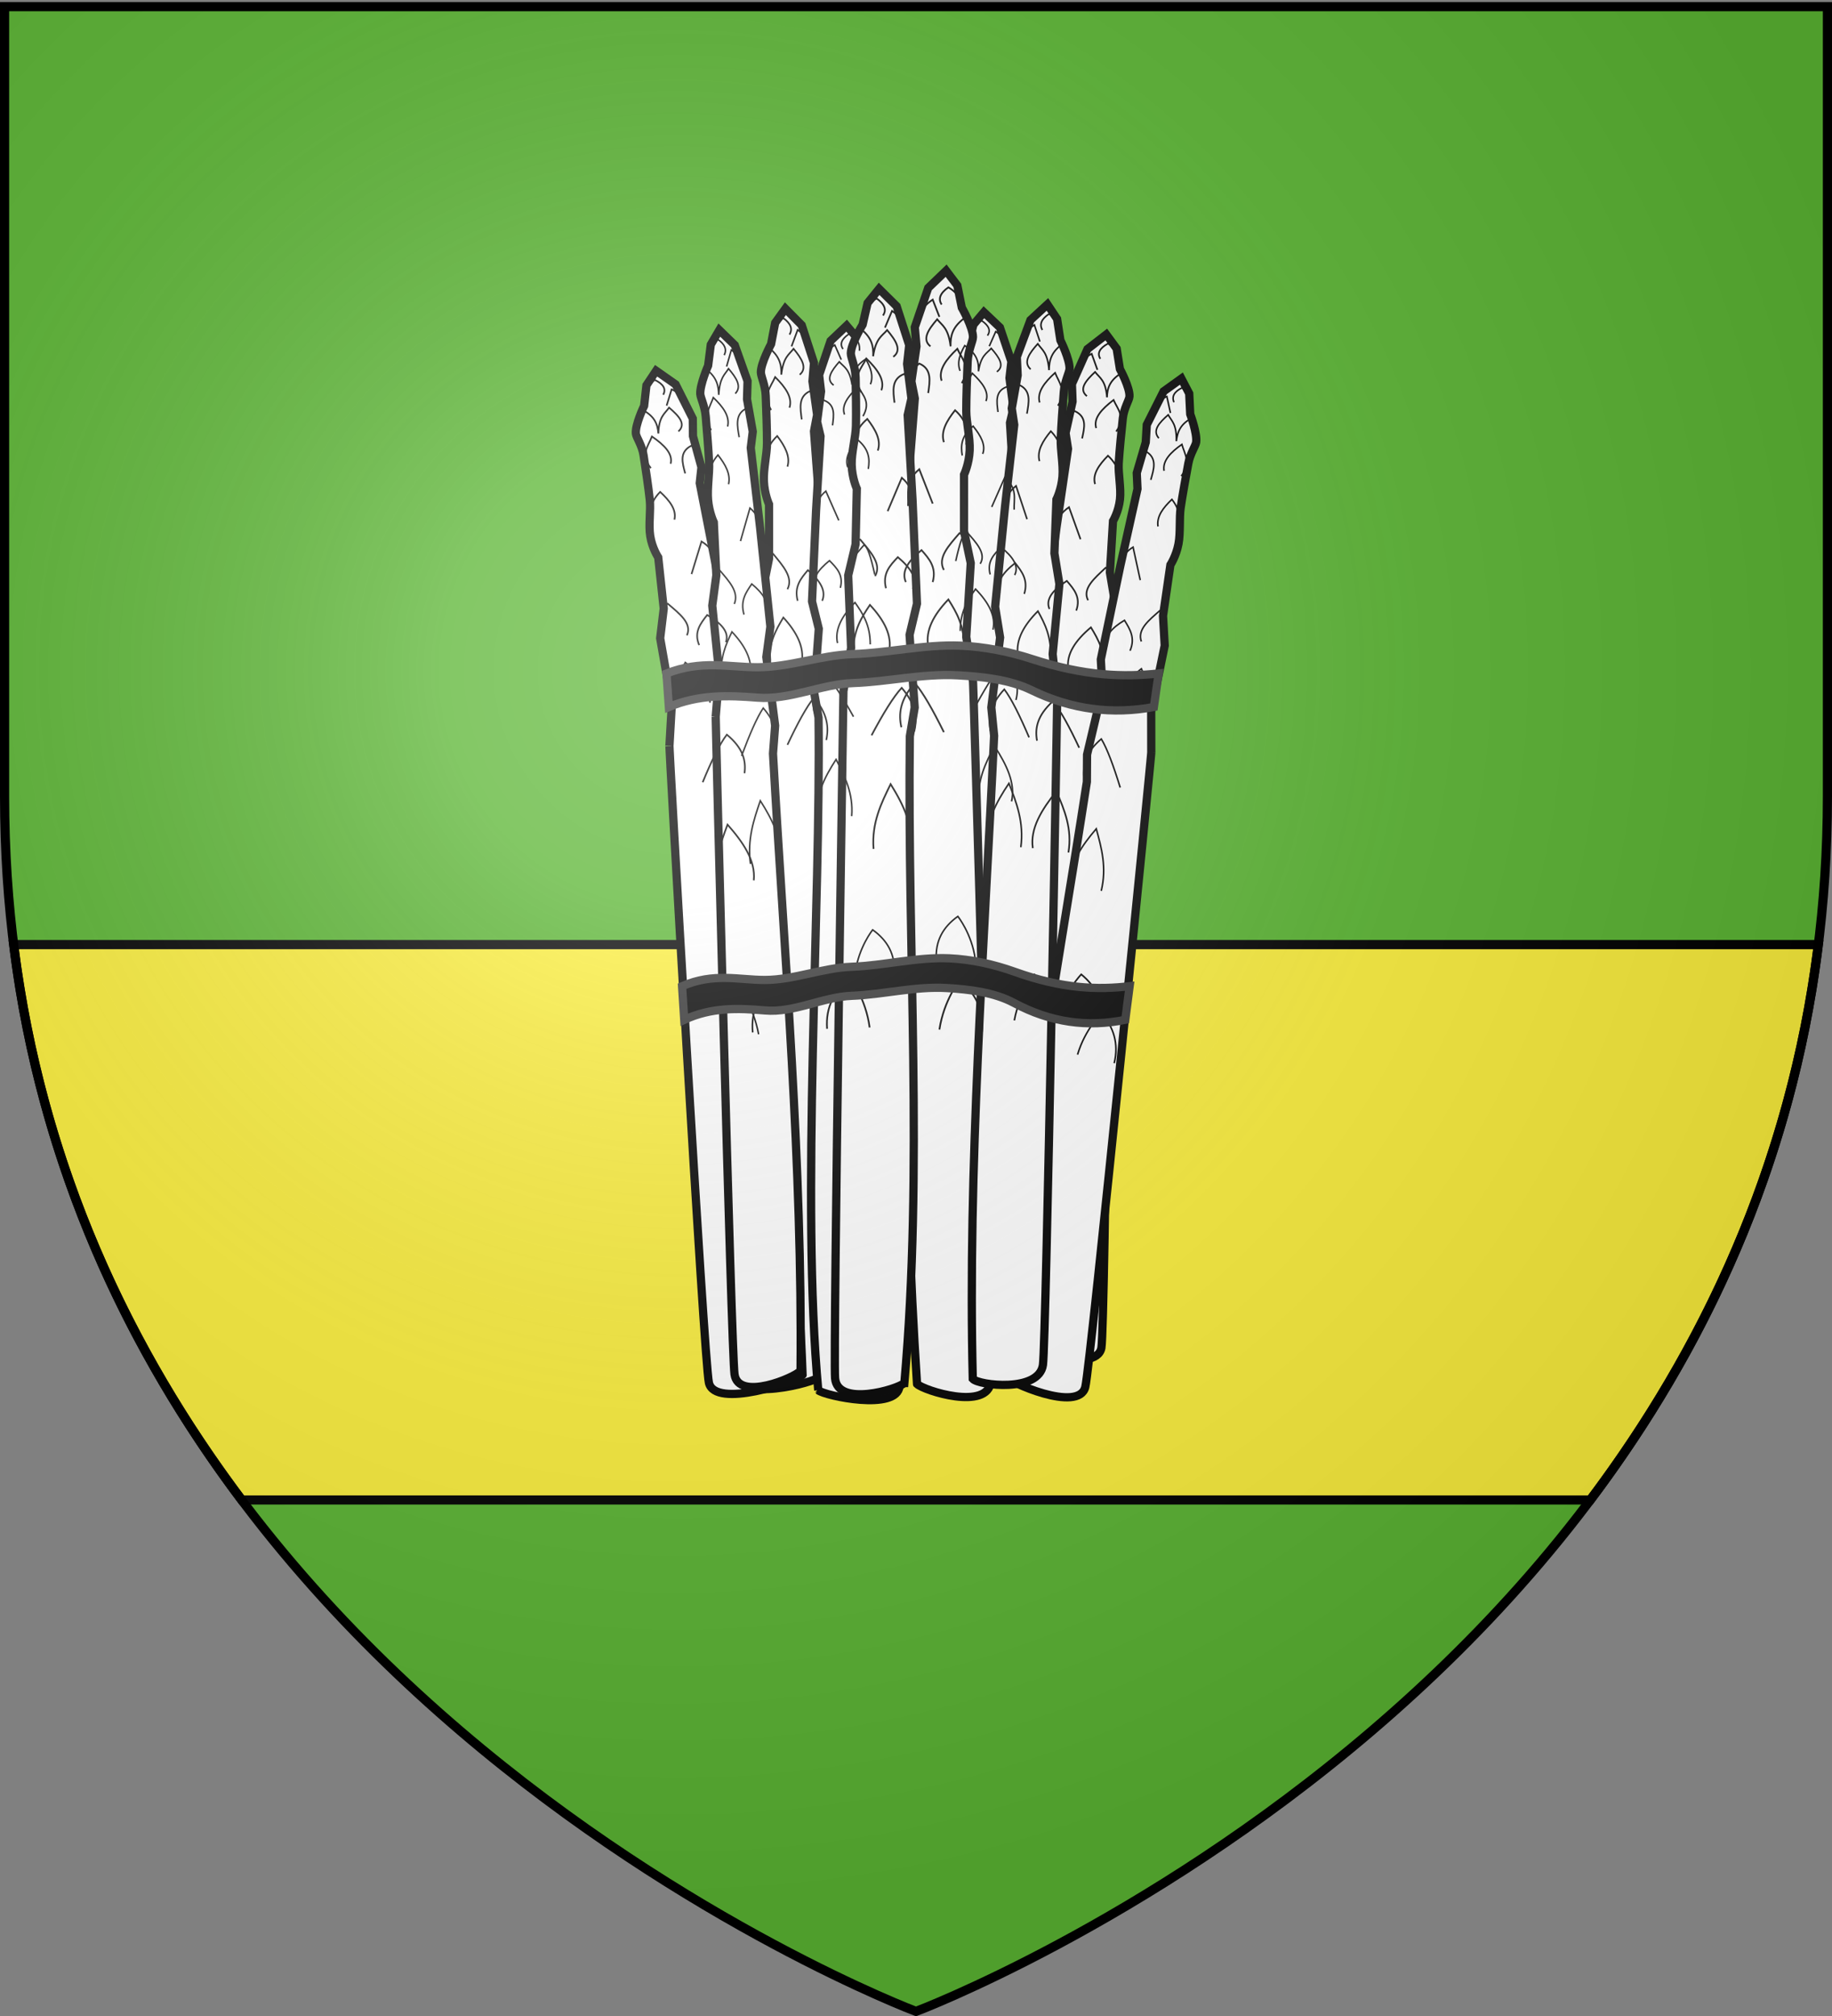
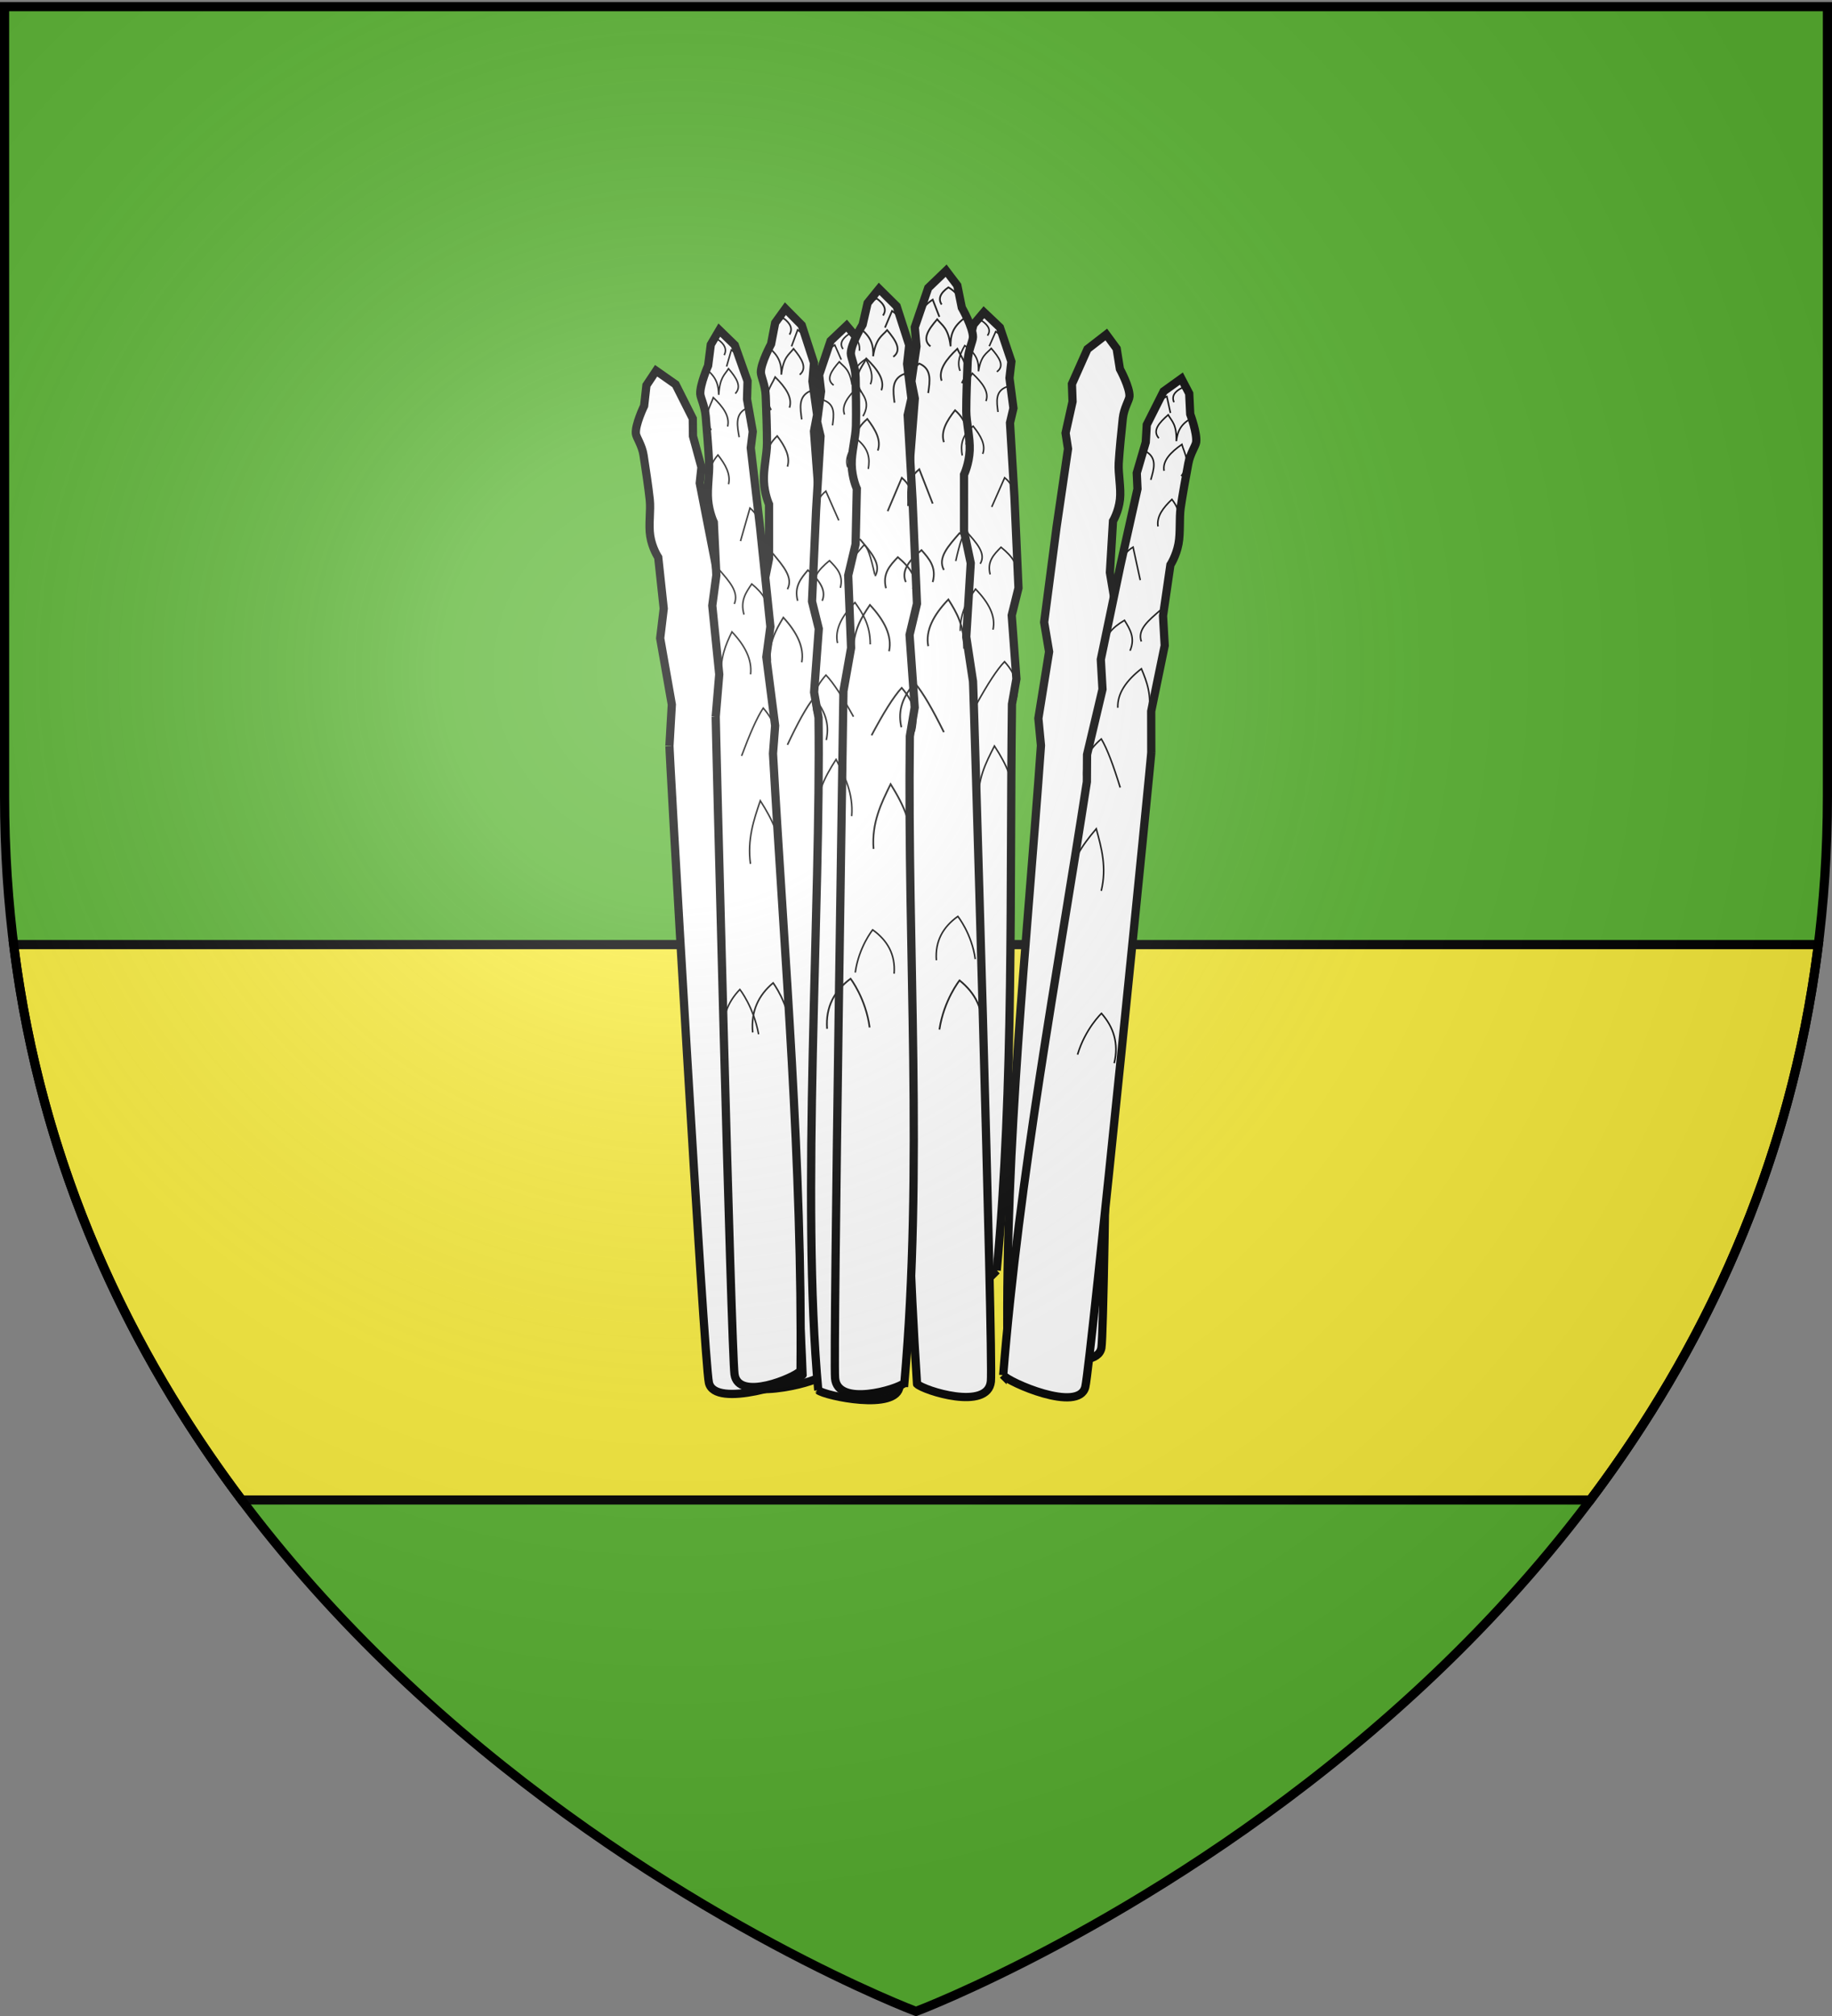
<svg xmlns="http://www.w3.org/2000/svg" xmlns:xlink="http://www.w3.org/1999/xlink" height="660" width="600" version="1.0">
  <rect width="100%" height="100%" fill="#808080" stroke="none" />
  <defs>
    <radialGradient xlink:href="#a" id="b" gradientUnits="userSpaceOnUse" gradientTransform="matrix(1.353 0 0 1.349 -77.63 -85.747)" cx="221.445" cy="226.331" fx="221.445" fy="226.331" r="300" />
    <linearGradient id="a">
      <stop style="stop-color:white;stop-opacity:.314" offset="0" />
      <stop offset=".19" style="stop-color:white;stop-opacity:.251" />
      <stop style="stop-color:#6b6b6b;stop-opacity:.125" offset=".6" />
      <stop style="stop-color:black;stop-opacity:.125" offset="1" />
    </linearGradient>
  </defs>
  <g style="display:inline">
    <path style="fill:#5ab532;fill-opacity:1;fill-rule:evenodd;stroke:none;stroke-width:1px;stroke-linecap:butt;stroke-linejoin:miter;stroke-opacity:1" d="M300 658.5s298.5-112.32 298.5-397.772V2.176H1.5v258.552C1.5 546.18 300 658.5 300 658.5z" />
    <path style="fill:#fcef3c;fill-opacity:1;fill-rule:evenodd;stroke:#000;stroke-width:3;stroke-linecap:butt;stroke-linejoin:miter;stroke-opacity:1;display:inline;stroke-miterlimit:4;stroke-dasharray:none" d="M4.469 309.25c9.084 73.035 38.133 133.205 74.687 181.813h441.688c36.554-48.608 65.603-108.778 74.687-181.813H4.47z" />
    <path d="M268.602 450.678c-2.059 2.08-27.17 8.488-28.109-.771-.761-7.51 8.7-224.502 8.7-219.962l2.008-13.892-1.338-23.154 2.008-10.033v-17.752s-1.52-3.351-1.695-7.654c-.16-3.956 1.025-8.715 1.025-12.412 0-4.504-.228-10.586-.417-15.483-.136-3.494-1.59-6.386-1.59-7.671 0-3.087 3.346-9.262 3.346-9.262l1.338-6.946 3.347-4.63 5.354 5.402 4.015 12.349-.504 6.02 1.521 10.985-1.017 5.377 2.008 27.013 2.008 33.187-2.008 10.033 2.008 23.154-1.262 9.268c.626 68.945 3.546 137.89-.746 206.834z" style="fill:#fff;fill-opacity:1;fill-rule:evenodd;stroke:#000;stroke-width:2.7;stroke-linecap:butt;stroke-linejoin:miter;stroke-miterlimit:4;stroke-opacity:1;stroke-dasharray:none" />
    <path d="M267.983 455.15c2.101 1.813 25.886 6.945 26.635-1.379.607-6.75-6.77-235.873-6.677-231.803l-2.291-12.405.863-20.79-2.213-8.946-.363-15.914s1.45-3.042 1.536-6.903c.08-3.55-1.203-7.788-1.279-11.102-.092-4.038.011-9.496.1-13.89.065-3.137 1.46-5.764 1.433-6.917-.063-2.767-3.535-8.22-3.535-8.22l-1.48-6.195-3.44-4.07-5.243 4.974-3.761 11.17.628 5.384-1.296 9.885 1.127 4.795-1.454 24.266-1.327 29.8 2.213 8.947-1.533 20.806 1.452 8.278c.786 61.823-5.798 158.526-.095 220.23zM326.45 415.93c-2.102 1.813-27.338 6.944-28.086-1.38-.607-6.75 13.299-201.05 13.206-196.98l2.291-12.404-.863-20.79 2.213-8.946.363-15.914s-1.45-3.042-1.536-6.903c-.08-3.55 1.203-7.788 1.279-11.102.092-4.038-.011-9.496-.1-13.89-.065-3.137-1.46-5.764-1.433-6.917.063-2.767 3.535-8.22 3.535-8.22l1.48-6.195 3.44-4.07 5.243 4.974 3.761 11.169-.628 5.385 1.296 9.885-1.126 4.795 1.453 24.266 1.327 29.8-2.213 8.947 1.533 20.806-1.452 8.277c-.786 61.824.72 123.703-4.984 185.407z" style="fill:#fff;fill-opacity:1;fill-rule:evenodd;stroke:#000;stroke-width:2.7;stroke-linecap:butt;stroke-linejoin:miter;stroke-miterlimit:4;stroke-opacity:1;stroke-dasharray:none" />
    <path d="M300.339 453.095c2.254 2.167 23.156 8.848 24.184-.805.833-7.828-5.863-234.037-5.863-229.304l-2.199-14.482 1.466-24.137-2.199-10.46v-18.505s1.665-3.494 1.856-7.98c.175-4.124-1.123-9.085-1.123-12.94 0-4.695.25-11.034.458-16.14.148-3.642 1.74-6.656 1.74-7.996 0-3.219-3.663-9.655-3.663-9.655l-1.466-7.242-3.664-4.827-5.863 5.632-4.397 12.873.552 6.277-1.666 11.45 1.114 5.606-2.199 28.16-2.198 34.597 2.198 10.46-2.198 24.137 1.382 9.661c-.686 71.873-.952 143.747 3.748 215.62z" style="fill:#fff;fill-opacity:1;fill-rule:evenodd;stroke:#000;stroke-width:2.7;stroke-linecap:butt;stroke-linejoin:miter;stroke-miterlimit:4;stroke-opacity:1;stroke-dasharray:none" />
    <path d="M296.189 452.774c-2.301 2.07-21.873 7.93-22.693-1.574-.664-7.709 2.837-229.571 2.735-224.924l2.51-14.165-.946-23.739 2.423-10.214.398-18.172s-1.589-3.473-1.683-7.883c-.086-4.053 1.318-8.892 1.4-12.677.102-4.61-.011-10.842-.11-15.86-.07-3.581-1.597-6.581-1.568-7.897.07-3.16 3.871-9.388 3.871-9.388l1.622-7.073 3.767-4.647 5.74 5.68 4.118 12.753-.687 6.15 1.42 11.286-1.235 5.476 1.592 27.708 1.453 34.028-2.423 10.215 1.678 23.757-1.59 9.453c-.86 70.593 4.453 141.25-1.792 211.707zM262.852 450.11c-2.03 2.203-28.717 11.2-30.68 2.57-1.593-7-13.375-212.967-12.913-208.681l.772-13.351-3.814-21.702 1.165-9.708-1.806-16.758s-1.997-2.986-2.624-7.028c-.577-3.716.23-8.348-.147-11.838-.459-4.252-1.326-9.967-2.03-14.568-.504-3.283-2.382-5.842-2.512-7.055-.314-2.915 2.7-9.137 2.7-9.137l.75-6.714 3.173-4.765 6.378 4.472 5.629 11.187.063 5.743 2.775 10.192-.56 5.195 4.935 25.267 5.563 31.095-1.165 9.708 4.542 21.623-.431 8.898c7.698 65.015 17.894 129.762 20.237 195.354z" style="fill:#fff;fill-opacity:1;fill-rule:evenodd;stroke:#000;stroke-width:2.7;stroke-linecap:butt;stroke-linejoin:miter;stroke-miterlimit:4;stroke-opacity:1;stroke-dasharray:none" />
    <path d="M262.185 448.767c-1.752 2.17-20.345 10.13-21.622 1.15-1.035-7.282-6.368-219.858-6.155-215.424l1.152-13.704-2.287-22.524 1.334-9.935-.832-17.338s-1.523-3.17-1.88-7.361c-.33-3.853.512-8.582.338-12.193-.21-4.399-.7-10.323-1.1-15.093-.286-3.404-1.728-6.13-1.788-7.385-.145-3.015 2.572-9.272 2.572-9.272l.877-6.875 2.789-4.75 5.062 4.914 4.186 11.789-.171 5.915 1.881 10.625-.661 5.32 3.069 26.248 3.359 32.277-1.334 9.936 2.889 22.478-.7 9.137c3.793 67.296 9.647 134.436 9.022 202.065zM329.95 440.147c2.131 2.105 29.214 9.83 30.767 1.116 1.26-7.067 3.29-213.36 3.032-209.057l-1.403-13.3 2.784-21.858-1.623-9.642 1.012-16.825s1.853-3.077 2.288-7.143c.4-3.74-.623-8.328-.412-11.832.257-4.27.853-10.019 1.34-14.648.346-3.303 2.101-5.948 2.175-7.166.176-2.926-3.13-8.999-3.13-8.999l-1.067-6.671-3.394-4.61-6.16 4.77-5.093 11.44.208 5.74-2.29 10.31.806 5.164-3.735 25.471-4.087 31.324 1.623 9.642-3.515 21.814.851 8.867c-4.616 65.307-11.738 130.463-10.978 196.093z" style="fill:#fff;fill-opacity:1;fill-rule:evenodd;stroke:#000;stroke-width:2.7;stroke-linecap:butt;stroke-linejoin:miter;stroke-miterlimit:4;stroke-opacity:1;stroke-dasharray:none" />
    <path d="M328.552 450.199c1.679 2.289 24.736 12.43 26.889 3.895 1.746-6.923 22.23-212.132 21.613-207.87l-.025-13.369 4.424-21.51-.55-9.747 2.414-16.66s1.904-2.896 2.655-6.906c.69-3.686.208-8.348.71-11.817.613-4.228 1.657-9.898 2.503-14.463.604-3.257 2.384-5.731 2.558-6.938.42-2.897-1.93-9.242-1.93-9.242l-.33-6.74-2.56-4.895-5.836 4.19-5.505 10.93-.337 5.734-2.944 10.059.238 5.213-5.585 25.023-6.425 30.817.55 9.747-5.062 21.4-.057 8.906c-9.97 64.604-22.125 128.83-27.408 194.243z" style="fill:#fff;fill-opacity:1;fill-rule:evenodd;stroke:#000;stroke-width:2.7;stroke-linecap:butt;stroke-linejoin:miter;stroke-miterlimit:4;stroke-opacity:1;stroke-dasharray:none" />
-     <path d="M318.596 451.412c1.98 2.16 21.7 4.554 22.983-4.597 1.042-7.42 4.834-223.314 4.664-218.807l-1.486-13.886 2.203-22.928-1.63-10.056.663-17.625s1.644-3.258 1.98-7.522c.307-3.92-.699-8.701-.56-12.372.168-4.472.623-10.5.996-15.354.266-3.463 1.827-6.267 1.875-7.543.116-3.065-2.997-9.35-2.997-9.35l-1.077-6.96-3.17-4.752-5.552 5.117-4.474 12.075.28 6.002-1.932 10.836.815 5.386-3.016 26.729-3.248 32.86 1.631 10.054-2.872 22.898.915 9.26c-3.205 68.428-8.7 141.88-6.991 210.535z" style="fill:#fff;fill-opacity:1;fill-rule:evenodd;stroke:#000;stroke-width:2.7;stroke-linecap:butt;stroke-linejoin:miter;stroke-miterlimit:4;stroke-opacity:1;stroke-dasharray:none" />
    <g style="stroke:#000;stroke-opacity:1">
      <path style="fill:none;fill-rule:evenodd;stroke:#000;stroke-width:.534;stroke-linecap:butt;stroke-linejoin:miter;stroke-miterlimit:4;stroke-dasharray:none;stroke-opacity:1" d="M259.232 337.225c-1.338-9.262-6.023-15.436-6.023-15.436-4.722 3.966-7.32 9.157-6.693 16.207m16.063-121.171c.869-4.888-1.545-9.776-6.024-14.664-2.467 4.1-4.84 8.31-4.684 15.435m6.023-24.697c2.025-3.859-1.525-7.718-4.685-11.577-1.115.119-2.23 4.535-3.346 10.805m8.031-39.361c1.022-3.345-.833-6.69-3.346-10.034-3.793 3.602-3.974 7.204-3.347 10.806m16.063-16.208c.442-3.087 1.798-6.175-2.008-9.262-3.84 1.727-3.174 5.534-2.677 9.262m-4.016-3.86c1.07-3.344-1.326-6.688-4.685-10.032-1.395 3.163-4.13 5.71-1.338 10.805m9.37-11.577c2.648-2.193.621-5.283-2.008-8.49-1.523 1.982-3.328 2.656-4.016 8.49.05-3.087-.341-6.175-4.685-9.262-1.492 3.087-2.497 6.175-1.338 9.262m16.062-6.175c-.719-2.83-.584-5.66-4.685-8.49l-2.008 5.403m-.669-3.859c1.116-1.8.446-3.601-2.008-5.402-3.348 2.058-3.51 4.116-3.346 6.174m16.063 86.379c1.43-3.344-.78-6.689-4.685-10.033-2.255 2.687-4.57 5.34-3.347 10.033m9.37 45.598c.897-4.201.412-8.668-4.016-13.892-2.42 2.932-5.388 8.392-8.7 15.436" />
      <path d="M280.104 318.388c1.148-8.336 5.705-13.985 5.705-13.985 4.802 3.44 7.505 8.03 7.023 14.366m-24.62-52.012c-1.346-5.967 1.657-12.04 5.61-18.137 2.857 5.557 5.698 11.123 5.111 18.567m-4.642-56.654c-.969-4.361 1.344-8.802 5.721-13.294 2.55 3.617 5.009 7.333 5 13.724m-6.528-21.994c-2.103-3.41 1.366-6.956 4.447-10.493 1.117.08 2.323 4.011 3.566 9.605m-19.13-16.84c.133-3.464-1.192-6.893 3.109-10.46l4.236 9.589m2.95-17.38c-1.09-2.973.695-6.017 3.14-9.076 3.865 3.136 4.12 6.36 3.566 9.605m-16.39-14.138c-.505-2.757-1.923-5.491 1.818-8.352 3.875 1.455 3.286 4.883 2.866 8.238m3.935-3.558c-1.137-2.972 1.189-6.029 4.478-9.11 1.46 2.803 4.246 5.019 1.56 9.655m-9.605-10.15c-2.692-1.9-.73-4.72 1.834-7.66 1.562 1.74 3.381 2.3 4.188 7.513-.113-2.766.215-5.544 4.494-8.417 1.556 2.73 2.623 5.474 1.528 8.27m-16.185-5.143c.661-2.555.469-5.088 4.51-7.725l2.118 4.794m.59-3.476c-1.152-1.587-.52-3.218 1.897-4.892 3.389 1.763 3.594 3.604 3.471 5.453m-14.287 77.83c-1.5-2.963.641-6.015 4.478-9.11 2.309 2.355 4.677 4.677 3.55 8.914m-8.432 41.107c-.983-3.744-.59-7.76 3.73-12.553 2.48 2.57 5.56 7.393 9.014 13.626M319.407 313.99c-1.148-8.335-5.705-13.984-5.705-13.984-4.802 3.44-7.505 8.03-7.023 14.366m24.62-52.012c1.346-5.967-1.657-12.04-5.61-18.137-2.857 5.557-5.698 11.123-5.111 18.567m4.642-56.654c.97-4.361-1.344-8.802-5.721-13.294-2.55 3.617-5.009 7.333-5 13.724m6.528-21.994c2.103-3.41-1.366-6.956-4.447-10.493-1.117.079-2.323 4.011-3.566 9.605m19.13-16.84c-.133-3.464 1.192-6.893-3.109-10.46l-4.236 9.588m-2.95-17.379c1.09-2.973-.695-6.017-3.14-9.076-3.865 3.136-4.12 6.36-3.566 9.604m16.39-14.137c.505-2.757 1.923-5.491-1.818-8.352-3.875 1.455-3.286 4.883-2.866 8.238m-3.935-3.558c1.137-2.972-1.189-6.029-4.478-9.11-1.46 2.803-4.246 5.019-1.56 9.655m9.605-10.15c2.692-1.9.73-4.721-1.834-7.66-1.562 1.74-3.381 2.3-4.188 7.513.113-2.767-.215-5.544-4.494-8.418-1.556 2.732-2.623 5.475-1.528 8.27m16.185-5.142c-.661-2.555-.469-5.088-4.51-7.726l-2.118 4.795m-.59-3.476c1.152-1.587.52-3.218-1.897-4.893-3.389 1.764-3.594 3.605-3.471 5.454m14.287 77.83c1.5-2.963-.641-6.015-4.478-9.11-2.309 2.355-4.677 4.677-3.55 8.914m8.432 41.107c.983-3.745.59-7.76-3.73-12.553-2.48 2.57-5.559 7.392-9.014 13.626" style="fill:none;fill-rule:evenodd;stroke:#000;stroke-width:.505;stroke-linecap:butt;stroke-linejoin:miter;stroke-miterlimit:4;stroke-dasharray:none;stroke-opacity:1" />
      <path style="fill:none;fill-rule:evenodd;stroke:#000;stroke-width:.57;stroke-linecap:butt;stroke-linejoin:miter;stroke-miterlimit:4;stroke-dasharray:none;stroke-opacity:1" d="M307.667 337.056c1.466-9.655 6.596-16.091 6.596-16.091 5.17 4.134 8.015 9.546 7.328 16.896m-17.588-126.319c-.952-5.095 1.691-10.19 6.596-15.287 2.701 4.276 5.299 8.665 5.13 16.092m-6.596-25.746c-2.217-4.023 1.67-8.046 5.13-12.07 1.221.124 2.443 4.729 3.664 11.265m-20.52-20.114c.232-4.023-1.132-8.046 3.664-12.07l4.398 11.265m3.664-20.114c-1.12-3.487.911-6.973 3.664-10.46 4.153 3.755 4.35 7.51 3.664 11.264m-17.588-16.896c-.484-3.218-1.969-6.437 2.198-9.655 4.206 1.8 3.476 5.769 2.932 9.655m4.397-4.023c-1.17-3.486 1.452-6.973 5.13-10.46 1.528 3.299 4.522 5.953 1.466 11.265m-10.26-12.069c-2.9-2.285-.681-5.507 2.198-8.85 1.667 2.066 3.645 2.769 4.397 8.85-.054-3.218.374-6.436 5.13-9.655 1.635 3.219 2.735 6.437 1.466 9.655m-17.588-6.436c.787-2.95.64-5.9 5.13-8.85l2.198 5.631m.733-4.023c-1.221-1.877-.489-3.754 2.199-5.632 3.666 2.146 3.844 4.291 3.664 6.437m-17.589 90.048c-1.567-3.487.853-6.973 5.13-10.46 2.47 2.802 5.004 5.567 3.665 10.46m-10.26 47.534c-.983-4.38-.451-9.036 4.397-14.482 2.65 3.057 5.9 8.749 9.527 16.092" />
      <path d="M284.813 336.374c-1.257-9.518-6.247-15.969-6.247-15.969-5.259 3.928-8.218 9.17-7.69 16.405m26.958-59.391c1.475-6.813-1.814-13.748-6.143-20.71-3.128 6.346-6.239 12.701-5.596 21.201m5.083-64.691c1.061-4.98-1.472-10.05-6.265-15.18-2.793 4.13-5.484 8.374-5.475 15.671m7.148-25.113c2.304-3.894-1.495-7.944-4.868-11.982-1.224.09-2.544 4.58-3.906 10.967m20.947-19.228c-.145-3.956 1.306-7.872-3.403-11.944l-4.639 10.948m-3.23-19.844c1.194-3.395-.761-6.87-3.438-10.364-4.232 3.58-4.511 7.263-3.906 10.967m17.947-16.143c.554-3.148 2.107-6.27-1.99-9.537-4.243 1.661-3.598 5.576-3.138 9.406m-4.31-4.062c1.246-3.394-1.3-6.884-4.903-10.402-1.599 3.2-4.649 5.73-1.708 11.024m10.517-11.59c2.949-2.17.8-5.39-2.007-8.746-1.711 1.986-3.703 2.626-4.587 8.578.125-3.158-.235-6.33-4.92-9.611-1.704 3.119-2.873 6.25-1.673 9.443m17.722-5.872c-.724-2.917-.513-5.81-4.938-8.821l-2.32 5.474m-.646-3.969c1.262-1.812.57-3.674-2.076-5.586-3.712 2.013-3.936 4.115-3.802 6.227m15.645 88.87c1.642-3.383-.702-6.868-4.903-10.4-2.529 2.688-5.122 5.339-3.889 10.177m9.234 46.938c1.077-4.275.646-8.861-4.084-14.333-2.715 2.934-6.087 8.44-9.87 15.558" style="fill:none;fill-rule:evenodd;stroke:#000;stroke-width:.565;stroke-linecap:butt;stroke-linejoin:miter;stroke-miterlimit:4;stroke-dasharray:none;stroke-opacity:1" />
-       <path d="M246.873 288.196c.636-6.457-3.464-12.403-8.6-18.237-2.332 6.242-4.647 12.492-2.98 20.223m-2.797-60.14c.449-4.717-2.677-9.049-8.05-13.138-2.269 4.161-4.423 8.415-3.53 15.123m4.045-24.023c1.812-3.881-2.445-7.108-6.279-10.38-1.202.243-1.967 4.543-2.543 10.593m18.438-20.415c-.623-3.618.34-7.407-4.822-10.536l-3.272 10.672m-5.606-17.823c.772-3.278-1.587-6.217-4.665-9.08-3.762 3.846-3.592 7.267-2.543 10.594m15.838-17.186c.167-2.967 1.328-6.04-3.129-8.508-4.006 2.081-2.892 5.596-1.972 9.057m-4.764-3.171c.823-3.283-2.125-6.16-6.122-8.923-1.197 3.15-3.915 5.875-.357 10.358m9.022-12.029c2.66-2.38.14-5.06-3.05-7.78-1.455 2.05-3.353 2.899-3.507 8.487-.26-2.92-1-5.79-6.043-8.194-1.311 3.09-2.091 6.122-.515 8.9m16.859-7.713c-1.071-2.588-1.213-5.275-5.965-7.465l-1.636 5.336m-1.121-3.565c1.03-1.831.119-3.453-2.736-4.865-3.435 2.336-3.404 4.298-3.015 6.222m26.278 79.663c1.218-3.326-1.529-6.224-6.122-8.923-2.18 2.802-4.431 5.578-2.622 9.865m14.842 41.948c.549-4.07-.434-8.23-5.786-12.644-2.337 3.053-5.013 8.556-7.901 15.594" style="fill:none;fill-rule:evenodd;stroke:#000;stroke-width:.544;stroke-linecap:butt;stroke-linejoin:miter;stroke-miterlimit:4;stroke-dasharray:none;stroke-opacity:1" />
      <path style="fill:none;fill-rule:evenodd;stroke:#000;stroke-width:.501;stroke-linecap:butt;stroke-linejoin:miter;stroke-miterlimit:4;stroke-dasharray:none;stroke-opacity:1" d="M248.452 338.592c-1.636-8.955-6.134-14.668-6.134-14.668-4.055 4.194-6.145 9.44-5.252 16.283m18.293-58.876c.773-6.615-2.362-12.935-6.351-19.19-2.157 6.311-4.3 12.63-3.232 20.67m.04-62.04c.552-4.832-1.845-9.443-6.097-13.914-2.024 4.173-3.958 8.446-3.485 15.394m4.253-24.53c1.638-3.906-1.73-7.435-4.75-10.99-.997.192-1.792 4.58-2.5 10.78m15.929-20.115c-.37-3.754.567-7.608-3.548-11.08l-3.101 10.825m-3.91-18.618c.761-3.336-1.061-6.477-3.476-9.573-3.238 3.775-3.232 7.305-2.5 10.78m13.669-16.918c.253-3.045 1.326-6.152-2.237-8.91-3.37 1.947-2.592 5.62-1.971 9.227m-3.788-3.497c.803-3.338-1.505-6.443-4.679-9.482-1.105 3.185-3.442 5.857-.696 10.644m7.874-11.942c2.277-2.32.311-5.202-2.2-8.155-1.276 2.038-2.866 2.82-3.21 8.564-.1-3.019-.596-6.008-4.642-8.729-1.197 3.117-1.954 6.2-.769 9.137m14.14-7.119c-.78-2.715-.791-5.488-4.607-7.974l-1.55 5.412m-.782-3.724c.917-1.834.232-3.547-2.057-5.14-2.91 2.237-2.96 4.258-2.716 6.257m18.475 83.277c1.13-3.363-1.013-6.48-4.678-9.482-1.9 2.778-3.855 5.526-2.536 10.027m10.553 43.9c.61-4.164-.036-8.494-4.258-13.296-2.037 3.027-4.447 8.562-7.092 15.665" />
-       <path d="M346.66 333.228c1.99-8.69 7.463-14.234 7.463-14.234 4.935 4.07 7.478 9.16 6.391 15.802m-22.259-57.137c-.94-6.42 2.874-12.552 7.728-18.623 2.625 6.125 5.232 12.258 3.933 20.059m-.05-60.205c-.67-4.69 2.246-9.165 7.42-13.503 2.463 4.049 4.816 8.196 4.24 14.938m-5.175-23.805c-1.993-3.79 2.107-7.215 5.781-10.665 1.212.186 2.18 4.446 3.042 10.462m-19.383-19.52c.451-3.644-.69-7.384 4.318-10.753l3.773 10.505m4.757-18.068c-.926-3.237 1.292-6.285 4.23-9.29 3.94 3.663 3.932 7.089 3.042 10.461m-16.633-16.418c-.307-2.955-1.613-5.97 2.723-8.646 4.1 1.89 3.154 5.453 2.398 8.954m4.61-3.393c-.979-3.24 1.83-6.253 5.692-9.202 1.345 3.09 4.188 5.683.847 10.33m-9.581-11.59c-2.77-2.252-.379-5.048 2.678-7.915 1.551 1.979 3.487 2.737 3.905 8.311.122-2.93.725-5.83 5.649-8.47 1.456 3.024 2.378 6.016.935 8.866m-17.205-6.908c.948-2.635.962-5.326 5.605-7.739l1.887 5.253m.951-3.614c-1.116-1.78-.282-3.443 2.503-4.988 3.542 2.17 3.603 4.132 3.305 6.072M343.7 199.37c-1.374-3.264 1.232-6.289 5.693-9.202 2.31 2.696 4.69 5.362 3.085 9.73m-12.841 42.603c-.741-4.04.044-8.243 5.181-12.903 2.478 2.938 5.412 8.309 8.63 15.202" style="fill:none;fill-rule:evenodd;stroke:#000;stroke-width:.544;stroke-linecap:butt;stroke-linejoin:miter;stroke-miterlimit:4;stroke-dasharray:none;stroke-opacity:1" />
      <path style="fill:none;fill-rule:evenodd;stroke:#000;stroke-width:.511;stroke-linecap:butt;stroke-linejoin:miter;stroke-miterlimit:4;stroke-dasharray:none;stroke-opacity:1" d="M352.904 345.259c2.534-8.473 7.838-13.498 7.838-13.498 3.96 4.499 5.73 9.798 4.173 16.312m-14.346-58.9c-.243-6.477 3.66-12.238 8.468-17.844 1.747 6.336 3.478 12.678 1.631 20.328m5.415-59.947c-.163-4.73 2.801-8.921 7.733-12.773 1.794 4.254 3.482 8.596 2.366 15.257m-2.382-24.17c-1.405-3.954 2.502-6.992 6.038-10.095 1.047.295 1.509 4.623 1.72 10.691m-15.234-21.188c.727-3.587.064-7.414 4.763-10.315l2.357 10.8m5.812-17.559c-.52-3.306 1.703-6.14 4.553-8.866 3.123 4.003 2.806 7.413 1.72 10.69m-13.103-17.85c-.001-2.97-.873-6.09 3.173-8.363 3.425 2.253 2.272 5.715 1.291 9.133m4.351-2.962c-.564-3.315 2.173-6.06 5.828-8.647.9 3.199 3.16 6.038-.193 10.36m-7.354-12.404c-2.226-2.493.125-5.06 3.067-7.638 1.181 2.11 2.81 3.04 2.672 8.628.372-2.906 1.165-5.74 5.723-7.923 1.003 3.143 1.54 6.205.017 8.912m-14.466-8.434c1.07-2.538 1.326-5.216 5.618-7.198l1.179 5.4m1.162-3.511c-.818-1.874.064-3.454 2.648-4.74 2.91 2.481 2.786 4.44 2.349 6.344m-27.049 78.43c-.909-3.374 1.652-6.15 5.829-8.647 1.782 2.893 3.628 5.763 1.824 9.966m-15.127 41.256c-.284-4.09.786-8.203 5.715-12.379 1.908 3.15 3.994 8.762 6.192 15.917" />
-       <path d="M332.2 334.065c1.684-9.134 6.596-15.049 6.596-15.049 4.57 4.157 6.97 9.431 6.08 16.403m-21.21-59.324c-.958-6.698 2.43-13.194 6.77-19.646 2.49 6.355 4.967 12.718 3.9 20.907m-.976-62.994c-.685-4.893 1.91-9.635 6.567-14.282 2.311 4.186 4.524 8.476 4.103 15.543m-15.043-45.22c.356-3.822-.744-7.711 3.777-11.34l3.608 10.914m4.065-19.004c-.896-3.368 1.082-6.603 3.719-9.808 3.654 3.752 3.7 7.336 2.939 10.884m-15.442-16.836c-.327-3.085-1.566-6.213 2.352-9.103 3.773 1.893 2.964 5.641 2.328 9.32m4.157-3.646c-.943-3.37 1.575-6.58 5.056-9.746 1.276 3.206 3.913 5.86.933 10.79m-8.928-11.928c-2.564-2.299-.424-5.274 2.323-8.336 1.447 2.038 3.226 2.79 3.695 8.615.065-3.068.572-6.115 5.027-8.98 1.376 3.135 2.264 6.247.99 9.258m-15.817-6.873c.825-2.776.796-5.593 4.999-8.213l1.804 5.457m.813-3.8c-1.047-1.84-.311-3.597 2.208-5.272 3.268 2.198 3.354 4.25 3.112 6.285m-19.279 85.025c-1.305-3.386 1.028-6.605 5.056-9.745 2.152 2.773 4.366 5.513 2.968 10.117m-11.067 44.842c-.739-4.213-.087-8.626 4.532-13.608 2.309 3.023 5.07 8.582 8.116 15.728" style="fill:none;fill-rule:evenodd;stroke:#000;stroke-width:.532;stroke-linecap:butt;stroke-linejoin:miter;stroke-miterlimit:4;stroke-dasharray:none;stroke-opacity:1" />
    </g>
-     <path d="M223.382 322.867c10.385-4.52 18.605-2.026 27.136-2.043 9.522-.019 18.91-3.982 28.35-4.318 10.677-.38 21.346-3.239 32.021-2.77 7.107.312 14.586 1.952 21.332 4.374 15.873 5.697 27.46 5.959 37.746 4.757l-1.423 11c-12.285 2.507-24.392.934-36.41-5.507-6.576-3.524-14.697-4.454-22.015-4.893-10.407-.625-20.787 2.141-31.2 2.546-9.43.366-18.828 5.636-28.415 4.787-8.733-.773-17.525-1.06-26.41 3.067l-.712-11zM218.277 220.485c11.42-4.509 20.46-2.022 29.84-2.038 10.471-.02 20.795-3.973 31.176-4.308 11.74-.38 23.472-3.23 35.211-2.763 7.815.31 16.04 1.947 23.458 4.363 17.454 5.684 30.195 5.945 41.507 4.746l-1.565 10.974c-13.51 2.5-26.823.932-40.039-5.494-7.23-3.516-16.16-4.443-24.208-4.882-11.443-.623-22.858 2.137-34.308 2.54-10.37.366-20.705 5.623-31.247 4.776-9.603-.771-19.272-1.058-29.043 3.06l-.782-10.974z" style="fill:#000;fill-opacity:1;stroke:#313131;stroke-width:2.7;stroke-miterlimit:4;stroke-opacity:1;stroke-dasharray:none" />
  </g>
  <path d="M300 658.5s298.5-112.32 298.5-397.772V2.176H1.5v258.552C1.5 546.18 300 658.5 300 658.5z" style="opacity:1;fill:url(#b);fill-opacity:1;fill-rule:evenodd;stroke:none;stroke-width:1px;stroke-linecap:butt;stroke-linejoin:miter;stroke-opacity:1" />
  <path d="M300 658.5S1.5 546.18 1.5 260.728V2.176h597v258.552C598.5 546.18 300 658.5 300 658.5z" style="opacity:1;fill:none;fill-opacity:1;fill-rule:evenodd;stroke:#000;stroke-width:3;stroke-linecap:butt;stroke-linejoin:miter;stroke-miterlimit:4;stroke-dasharray:none;stroke-opacity:1" />
</svg>